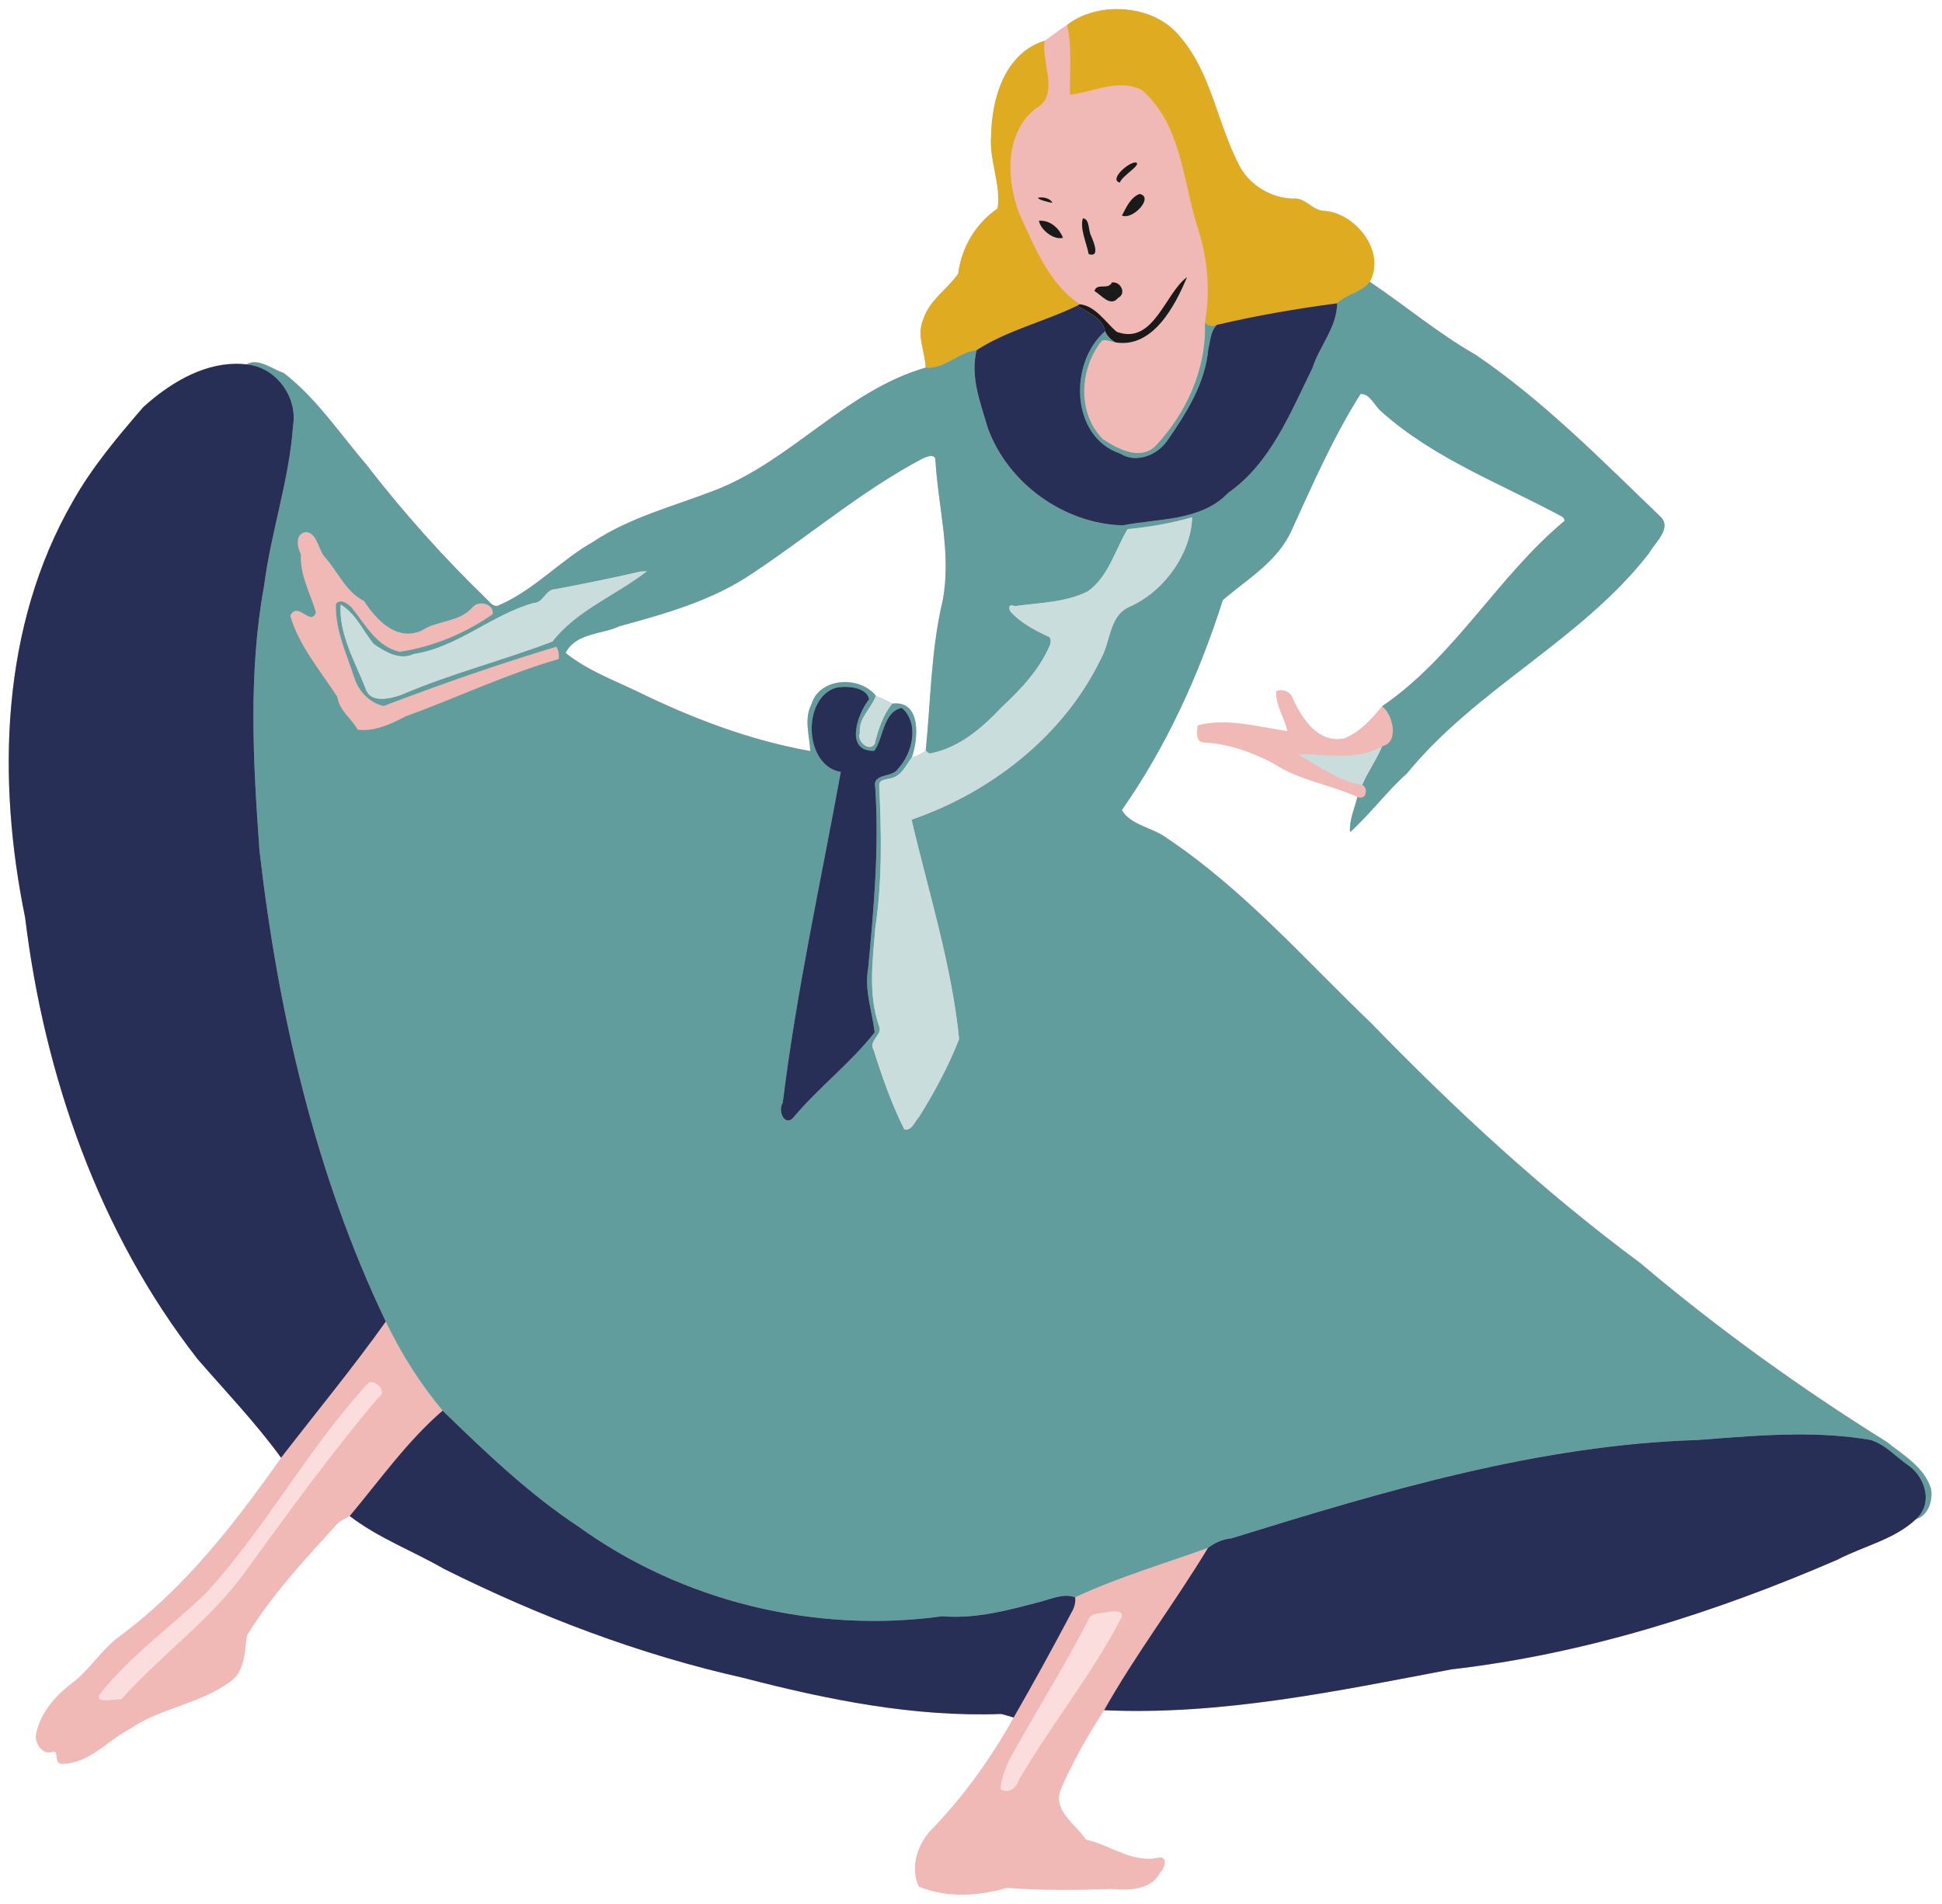
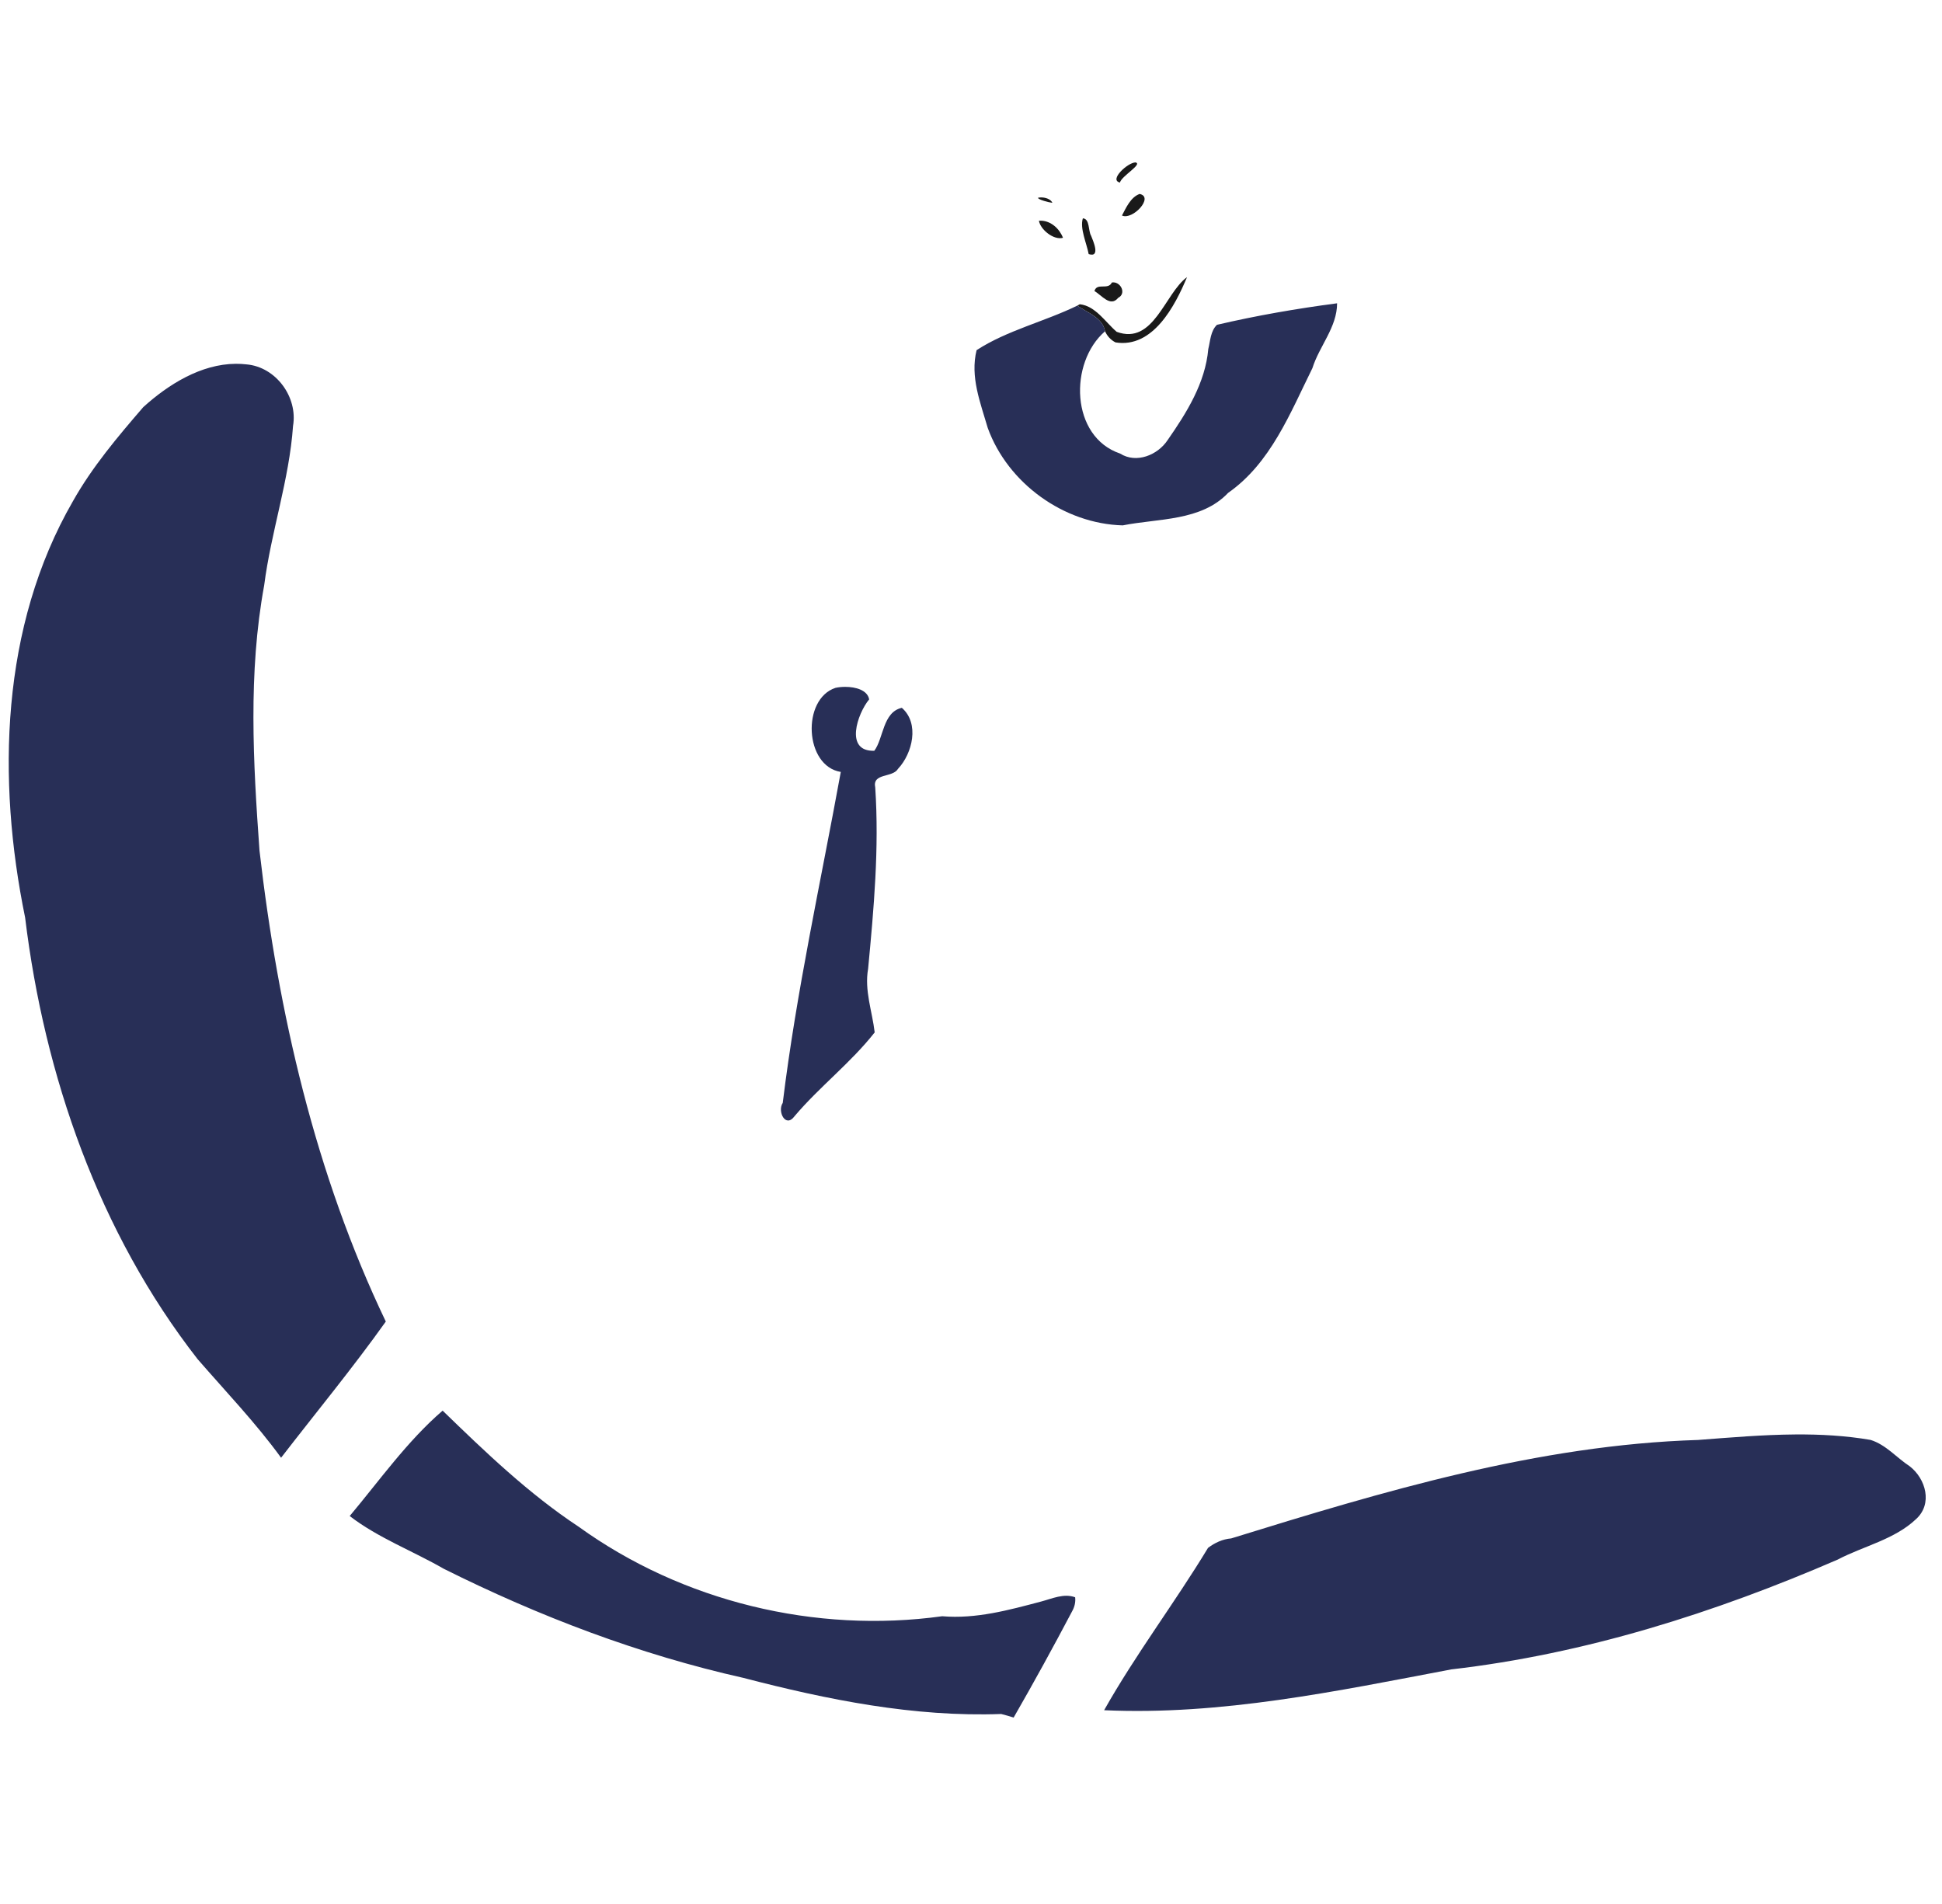
<svg xmlns="http://www.w3.org/2000/svg" width="1487pt" height="1458pt" version="1.1" viewBox="0 0 1487 1458">
-   <path d="m855 6.956c-3.486 0.023-6.958 0.297-10.364 0.819-3.406 0.522-6.746 1.293-9.969 2.305-1.611 0.506-3.193 1.071-4.739 1.698-1.546 0.627-3.056 1.314-4.523 2.061-1.468 0.747-2.892 1.554-4.269 2.419-1.376 0.865-2.704 1.789-3.977 2.772-2.99 1.815-5.821 3.889-8.639 5.989-2.819 2.1-5.625 4.226-8.57 6.141-1.911 0.597-3.742 1.291-5.495 2.075-1.753 0.784-3.429 1.659-5.03 2.616-1.601 0.957-3.126 1.996-4.58 3.111-1.453 1.114-2.834 2.304-4.145 3.561s-2.553 2.581-3.728 3.966c-1.175 1.384-2.283 2.83-3.327 4.327-1.044 1.497-2.023 3.046-2.941 4.641-0.918 1.595-1.774 3.234-2.572 4.911-1.595 3.354-2.954 6.859-4.1 10.453-1.145 3.594-2.077 7.278-2.816 10.992-0.739 3.715-1.287 7.459-1.663 11.173-0.376 3.715-0.579 7.4-0.634 10.995-0.208 2.342-0.241 4.684-0.145 7.025 0.095 2.341 0.32 4.68 0.627 7.017 0.613 4.674 1.556 9.337 2.459 13.984 0.452 2.324 0.893 4.642 1.28 6.956 0.386 2.314 0.718 4.623 0.947 6.925 0.229 2.302 0.355 4.598 0.334 6.888-0.021 2.289-0.189 4.572-0.552 6.845-2.089 1.435-4.088 2.977-5.992 4.616s-3.712 3.375-5.42 5.198c-1.708 1.823-3.317 3.734-4.819 5.722-1.502 1.988-2.899 4.053-4.184 6.186-1.285 2.133-2.459 4.334-3.516 6.592s-1.997 4.575-2.816 6.939c-0.818 2.365-1.515 4.777-2.084 7.228-0.569 2.451-1.01 4.94-1.319 7.458-1.032 1.485-2.151 2.915-3.328 4.308-1.177 1.393-2.41 2.749-3.673 4.088-2.527 2.677-5.17 5.284-7.698 7.973-1.264 1.345-2.501 2.711-3.68 4.116s-2.3 2.849-3.336 4.352c-1.036 1.503-1.985 3.065-2.82 4.705-0.835 1.639-1.557 3.357-2.134 5.17-0.698 1.545-1.2 3.091-1.544 4.638-0.344 1.546-0.529 3.093-0.594 4.641-0.064 1.548-6e-3 3.095 0.134 4.644 0.141 1.549 0.364 3.098 0.636 4.648 0.543 3.101 1.274 6.205 1.894 9.311 0.31 1.553 0.593 3.108 0.811 4.662 0.218 1.555 0.371 3.109 0.422 4.666-3.819 1.101-7.563 2.342-11.239 3.708s-7.284 2.856-10.834 4.455c-3.55 1.599-7.042 3.306-10.484 5.105-3.442 1.798-6.835 3.688-10.188 5.653-3.353 1.966-6.663 4.006-9.944 6.106-3.28 2.1-6.53 4.258-9.756 6.459-6.453 4.403-12.814 8.977-19.158 13.589-6.343 4.612-12.668 9.265-19.045 13.825-6.377 4.56-12.808 9.027-19.363 13.273-3.277 2.123-6.585 4.191-9.933 6.186-3.348 1.995-6.738 3.918-10.175 5.753s-6.923 3.582-10.467 5.223c-3.544 1.642-7.145 3.178-10.814 4.594-7.87 3.062-15.866 5.881-23.878 8.684-8.012 2.803-16.039 5.59-23.97 8.588-3.966 1.499-7.908 3.05-11.813 4.683-3.904 1.632-7.771 3.346-11.586 5.169-3.815 1.823-7.58 3.755-11.278 5.825-3.698 2.07-7.331 4.278-10.884 6.652-3.118 1.762-6.153 3.653-9.13 5.636s-5.894 4.057-8.777 6.186c-5.765 4.257-11.39 8.733-17.061 13.13-2.836 2.198-5.683 4.378-8.566 6.5s-5.8 4.188-8.777 6.159-6.011 3.85-9.128 5.597-6.317 3.364-9.622 4.812c-0.942 0.59-1.839 0.861-2.688 0.894-0.849 0.033-1.649-0.173-2.398-0.534-0.749-0.362-1.447-0.88-2.092-1.473-0.645-0.594-1.237-1.262-1.772-1.925-8.422-8.11-16.692-16.378-24.808-24.797-8.115-8.419-16.077-16.988-23.878-25.7-7.801-8.712-15.443-17.566-22.923-26.556-7.48-8.99-14.799-18.115-21.952-27.367-5.098-5.95-10.025-12.088-14.941-18.25-4.915-6.162-9.819-12.35-14.866-18.397-2.523-3.023-5.083-6.012-7.699-8.945-2.615-2.933-5.285-5.811-8.031-8.613-2.746-2.802-5.567-5.527-8.483-8.156s-5.927-5.163-9.052-7.58c-2.15-0.705-4.467-1.808-6.869-2.981-2.402-1.173-4.887-2.417-7.377-3.405-1.245-0.494-2.491-0.925-3.727-1.25-1.236-0.325-2.462-0.546-3.669-0.62-1.206-0.075-2.393-3e-3 -3.55 0.255-1.157 0.257-2.283 0.701-3.369 1.372-2.778-0.322-5.543-0.464-8.291-0.444-3.32 0.025-6.615 0.288-9.877 0.766-3.262 0.477-6.491 1.168-9.678 2.045-3.187 0.877-6.334 1.94-9.431 3.166-3.097 1.225-6.146 2.612-9.137 4.133-2.992 1.521-5.925 3.177-8.795 4.942-2.87 1.765-5.677 3.639-8.409 5.595s-5.392 3.996-7.972 6.092c-2.579 2.096-5.078 4.25-7.489 6.434-4.895 5.673-9.79 11.376-14.609 17.148-4.819 5.773-9.564 11.615-14.156 17.569-4.593 5.954-9.033 12.019-13.247 18.234-2.107 3.108-4.158 6.252-6.142 9.441-1.984 3.188-3.903 6.42-5.745 9.698-3.458 5.999-6.711 12.08-9.766 18.234-3.055 6.155-5.912 12.384-8.578 18.68-2.666 6.295-5.141 12.657-7.431 19.077s-4.396 12.899-6.325 19.428c-1.929 6.529-3.679 13.109-5.259 19.731-1.58 6.622-2.99 13.287-4.236 19.988-1.246 6.7-2.327 13.435-3.252 20.197-0.924 6.762-1.692 13.551-2.309 20.359-0.617 6.808-1.083 13.636-1.406 20.475-0.323 6.839-0.501 13.689-0.544 20.542-0.042 6.854 0.052 13.711 0.277 20.564 0.224 6.853 0.579 13.701 1.056 20.538 0.478 6.836 1.078 13.66 1.795 20.464 0.717 6.804 1.552 13.588 2.495 20.344 0.943 6.756 1.996 13.484 3.151 20.177 1.156 6.692 2.415 13.349 3.77 19.963 0.919 7.564 1.944 15.125 3.077 22.677 1.132 7.552 2.372 15.093 3.72 22.622 1.349 7.529 2.807 15.043 4.375 22.537 1.568 7.495 3.248 14.969 5.039 22.419 1.791 7.45 3.695 14.875 5.713 22.269 2.017 7.394 4.148 14.756 6.395 22.083 2.247 7.327 4.609 14.618 7.089 21.867 2.48 7.249 5.078 14.457 7.794 21.617 2.716 7.16 5.551 14.274 8.506 21.334 2.956 7.061 6.033 14.069 9.231 21.019 3.199 6.95 6.518 13.842 9.963 20.67 3.445 6.828 7.014 13.593 10.708 20.289 3.694 6.696 7.514 13.323 11.461 19.875 3.947 6.552 8.021 13.03 12.223 19.428 4.203 6.398 8.535 12.716 12.997 18.948 4.462 6.233 9.055 12.38 13.78 18.436 10.795 12.43 21.987 24.702 32.875 37.167 5.444 6.232 10.812 12.512 16.016 18.884 5.203 6.372 10.242 12.838 15.03 19.438-4.426 6.28-8.898 12.55-13.431 18.784-4.534 6.234-9.13 12.434-13.805 18.576-4.675 6.142-9.428 12.226-14.277 18.228-4.849 6.003-9.793 11.923-14.85 17.739-5.057 5.816-10.225 11.527-15.523 17.109-5.298 5.582-10.727 11.036-16.3 16.338-5.573 5.301-11.292 10.451-17.173 15.425-5.882 4.974-11.926 9.772-18.15 14.37-1.785 1.298-3.486 2.68-5.125 4.127-1.639 1.446-3.213 2.957-4.747 4.509-3.067 3.106-5.967 6.381-8.863 9.659s-5.788 6.558-8.844 9.67c-1.528 1.556-3.096 3.071-4.727 4.522s-3.321 2.838-5.095 4.142c-3.197 2.478-6.319 5.174-9.242 8.081-1.462 1.454-2.874 2.96-4.222 4.519s-2.631 3.169-3.834 4.831c-1.203 1.662-2.327 3.377-3.356 5.141-1.029 1.764-1.962 3.578-2.786 5.442-0.824 1.864-1.538 3.779-2.127 5.742-0.588 1.963-1.051 3.974-1.373 6.034-0.032 0.774 0.022 1.579 0.156 2.391s0.347 1.63 0.631 2.433c0.285 0.802 0.641 1.589 1.061 2.334 0.42 0.746 0.904 1.451 1.444 2.092 0.54 0.641 1.137 1.218 1.781 1.708 0.644 0.489 1.337 0.891 2.07 1.181 0.733 0.29 1.507 0.468 2.314 0.511 0.807 0.043 1.647-0.049 2.513-0.3 0.828-0.302 1.469-0.399 1.972-0.334 0.503 0.064 0.866 0.288 1.134 0.628 0.268 0.34 0.442 0.794 0.566 1.319 0.124 0.524 0.198 1.119 0.267 1.738 0.139 1.236 0.26 2.568 0.725 3.633 0.232 0.532 0.551 0.997 1 1.35 0.449 0.353 1.03 0.594 1.786 0.677 1.3 0.031 2.574-0.01 3.825-0.116 1.251-0.106 2.481-0.279 3.688-0.509 2.414-0.462 4.744-1.159 7.009-2.038 2.265-0.878 4.464-1.938 6.617-3.125 2.153-1.187 4.258-2.502 6.336-3.89 4.155-2.778 8.197-5.852 12.272-8.792 2.038-1.47 4.083-2.907 6.156-4.256s4.172-2.611 6.317-3.733c3.01-2.085 6.133-3.951 9.338-5.656s6.49-3.249 9.83-4.689c3.34-1.44 6.732-2.777 10.147-4.067 3.415-1.29 6.853-2.533 10.284-3.788 3.431-1.254 6.855-2.519 10.242-3.853 3.387-1.334 6.738-2.736 10.022-4.264 3.284-1.528 6.501-3.181 9.622-5.017 3.121-1.836 6.147-3.856 9.045-6.116 1.314-1.049 2.447-2.187 3.428-3.398 0.981-1.212 1.811-2.498 2.517-3.842 0.706-1.344 1.29-2.746 1.778-4.191 0.489-1.444 0.883-2.931 1.211-4.445 0.656-3.028 1.048-6.164 1.406-9.283 0.358-3.119 0.681-6.221 1.198-9.181 2.408-3.938 4.91-7.806 7.495-11.614 2.585-3.808 5.251-7.556 7.987-11.252 2.736-3.696 5.543-7.339 8.405-10.941 2.862-3.602 5.779-7.161 8.741-10.686 5.923-7.05 12.021-13.965 18.187-20.814 6.167-6.849 12.402-13.633 18.605-20.423 0.66-0.637 1.376-1.197 2.127-1.708 0.751-0.51 1.537-0.972 2.336-1.414 1.598-0.884 3.248-1.688 4.778-2.648 2.739 2.106 5.547 4.103 8.411 6.011 2.864 1.908 5.784 3.728 8.745 5.481 5.923 3.506 12.016 6.743 18.167 9.883 6.151 3.14 12.361 6.183 18.522 9.298 6.161 3.116 12.273 6.305 18.225 9.738 9.114 4.551 18.289 8.99 27.522 13.309 9.233 4.319 18.525 8.517 27.873 12.588 9.349 4.07 18.755 8.013 28.216 11.819 9.461 3.805 18.978 7.474 28.547 10.998 9.569 3.524 19.192 6.903 28.866 10.13 9.674 3.226 19.4 6.299 29.175 9.211 9.775 2.912 19.599 5.663 29.472 8.245 9.873 2.582 19.793 4.995 29.759 7.23 8.043 2.091 16.114 4.129 24.212 6.091 8.098 1.961 16.223 3.847 24.372 5.63 8.149 1.783 16.322 3.464 24.517 5.02s16.411 2.987 24.647 4.267 16.492 2.41 24.764 3.367c8.272 0.957 16.561 1.739 24.864 2.323 8.303 0.584 16.62 0.971 24.95 1.134 8.33 0.163 16.672 0.103 25.023-0.203 3.18 0.81 6.36 1.72 9.53 2.73-4.21 7.577-8.637 15.045-13.286 22.375-2.324 3.665-4.705 7.295-7.139 10.889-2.435 3.594-4.925 7.15-7.47 10.666-2.546 3.516-5.146 6.992-7.803 10.424-2.657 3.431-5.37 6.818-8.139 10.158-2.769 3.34-5.595 6.634-8.477 9.877-2.882 3.243-5.821 6.435-8.816 9.573-1.486 1.41-2.894 2.936-4.205 4.556s-2.525 3.337-3.625 5.127-2.087 3.654-2.942 5.572c-0.855 1.918-1.577 3.89-2.151 5.894-0.574 2.004-1 4.04-1.258 6.089-0.258 2.049-0.349 4.109-0.256 6.161 0.093 2.052 0.37 4.096 0.848 6.109 0.479 2.014 1.159 3.997 2.059 5.931 2.684 1.122 5.411 2.079 8.17 2.881 2.759 0.802 5.551 1.449 8.367 1.953 2.816 0.504 5.656 0.867 8.509 1.097 2.854 0.23 5.722 0.329 8.594 0.308 2.872-0.021 5.749-0.161 8.62-0.409 2.871-0.249 5.739-0.606 8.591-1.059s5.689-1.004 8.502-1.639c2.813-0.635 5.601-1.356 8.356-2.15 6.615 0.54 13.241 0.922 19.873 1.177 6.632 0.255 13.27 0.383 19.911 0.416 6.641 0.032 13.283-0.032 19.923-0.159 6.641-0.128 13.28-0.319 19.912-0.544 3.328 0.302 6.917 0.512 10.536 0.441 1.81-0.035 3.626-0.141 5.422-0.341s3.569-0.492 5.294-0.901c1.724-0.41 3.399-0.936 4.994-1.603s3.112-1.474 4.52-2.445c1.408-0.971 2.708-2.106 3.872-3.428s2.19-2.832 3.052-4.552c0.817-0.667 1.584-1.732 2.175-2.948 0.591-1.217 1.007-2.586 1.125-3.859 0.059-0.637 0.043-1.25-0.062-1.809-0.106-0.559-0.303-1.063-0.605-1.483-0.302-0.419-0.709-0.753-1.238-0.972-0.529-0.219-1.178-0.322-1.964-0.278-1.275 0.314-2.537 0.552-3.788 0.72-1.25 0.169-2.488 0.268-3.716 0.306-2.456 0.076-4.87-0.094-7.252-0.453-2.382-0.359-4.731-0.907-7.059-1.584-2.328-0.677-4.634-1.485-6.93-2.364-4.591-1.759-9.137-3.806-13.719-5.673-2.291-0.934-4.59-1.823-6.909-2.609s-4.659-1.47-7.028-1.992c-0.975-1.482-2.104-2.935-3.32-4.373s-2.521-2.862-3.848-4.289c-2.655-2.854-5.402-5.718-7.717-8.72-1.157-1.501-2.206-3.036-3.083-4.623-0.877-1.587-1.58-3.226-2.045-4.931-0.233-0.853-0.406-1.722-0.511-2.611-0.105-0.889-0.142-1.797-0.103-2.725 0.039-0.928 0.153-1.876 0.352-2.848 0.199-0.972 0.481-1.968 0.856-2.988 2.3-5.32 4.742-10.577 7.311-15.772 2.568-5.195 5.263-10.329 8.064-15.405 2.801-5.076 5.709-10.092 8.708-15.053 2.998-4.962 6.087-9.868 9.247-14.72 5.586 0.254 11.17 0.419 16.752 0.502 5.581 0.082 11.16 0.08 16.736 0 5.576-0.077 11.148-0.23 16.719-0.455 5.571-0.225 11.138-0.52 16.703-0.88 11.13-0.72 22.249-1.698 33.355-2.886s22.198-2.587 33.278-4.147 22.146-3.282 33.198-5.117c11.053-1.835 22.092-3.784 33.116-5.797 22.047-4.027 44.033-8.313 65.953-12.474 6.397-0.736 12.782-1.55 19.155-2.438 6.372-0.888 12.731-1.849 19.078-2.883 6.347-1.034 12.68-2.14 19-3.316 6.32-1.175 12.627-2.42 18.92-3.731 6.293-1.311 12.573-2.69 18.838-4.133 6.265-1.442 12.515-2.949 18.75-4.517 12.471-3.137 24.883-6.521 37.231-10.133 12.348-3.611 24.633-7.45 36.852-11.495 12.219-4.045 24.372-8.296 36.453-12.734 12.082-4.438 24.093-9.061 36.03-13.852 11.937-4.79 23.799-9.748 35.584-14.85 2.464-1.292 4.991-2.502 7.561-3.659 2.57-1.157 5.182-2.263 7.812-3.347 5.262-2.169 10.602-4.253 15.839-6.503 2.619-1.125 5.212-2.291 7.758-3.53 2.545-1.238 5.042-2.55 7.469-3.964 2.427-1.414 4.784-2.932 7.048-4.584 2.264-1.652 4.436-3.44 6.492-5.392 1.188-0.331 2.283-0.809 3.286-1.409 1.003-0.6 1.915-1.322 2.737-2.141 0.822-0.819 1.553-1.733 2.197-2.72 0.644-0.987 1.199-2.047 1.667-3.153 0.468-1.106 0.85-2.258 1.145-3.433 0.295-1.174 0.505-2.371 0.631-3.564 0.126-1.193 0.168-2.382 0.127-3.544-0.041-1.161-0.165-2.295-0.37-3.375-0.654-2.07-1.472-4.021-2.428-5.869-0.956-1.848-2.048-3.593-3.253-5.255s-2.522-3.239-3.924-4.748c-1.401-1.509-2.888-2.951-4.433-4.344-3.09-2.785-6.415-5.371-9.762-7.898s-6.718-4.997-9.9-7.547c-8.261-5.146-16.48-10.362-24.653-15.647-8.174-5.285-16.302-10.64-24.383-16.066-8.081-5.425-16.116-10.92-24.1-16.486-7.985-5.566-15.92-11.203-23.803-16.911-7.883-5.708-15.716-11.488-23.494-17.339-7.778-5.851-15.501-11.774-23.169-17.769-7.668-5.995-15.281-12.063-22.834-18.203-7.554-6.14-15.049-12.353-22.484-18.639-9.244-6.843-18.389-13.808-27.442-20.889-9.053-7.081-18.015-14.277-26.888-21.578-8.873-7.301-17.658-14.708-26.361-22.211-8.703-7.503-17.323-15.103-25.866-22.791-8.543-7.687-17.008-15.461-25.402-23.314-8.393-7.853-16.714-15.785-24.967-23.786-8.254-8.001-16.44-16.07-24.564-24.2-8.124-8.13-16.186-16.32-24.191-24.561-6.366-6.096-12.67-12.272-18.944-18.489-6.273-6.218-12.515-12.477-18.758-18.739-12.486-12.525-24.973-25.065-37.714-37.312-6.37-6.124-12.805-12.174-19.333-18.114-6.528-5.94-13.15-11.77-19.898-17.45-6.748-5.68-13.623-11.211-20.655-16.555-3.516-2.672-7.072-5.297-10.67-7.87-3.598-2.574-7.239-5.095-10.928-7.561-1.305-1-2.719-1.903-4.208-2.742-1.489-0.839-3.052-1.614-4.655-2.353-3.205-1.479-6.567-2.821-9.803-4.275-1.618-0.727-3.205-1.48-4.725-2.294-1.52-0.813-2.974-1.686-4.327-2.648-1.352-0.962-2.603-2.013-3.717-3.186-1.114-1.173-2.09-2.466-2.895-3.911 4.284-6.115 8.421-12.325 12.419-18.62 3.997-6.296 7.855-12.677 11.575-19.137 3.72-6.46 7.305-13 10.758-19.609 3.453-6.609 6.775-13.288 9.97-20.03 3.195-6.742 6.264-13.545 9.211-20.403 2.947-6.858 5.773-13.77 8.481-20.728 2.708-6.958 5.3-13.963 7.78-21.006 2.479-7.043 4.846-14.125 7.106-21.236 4.725-4.06 9.722-7.946 14.725-11.862 5.003-3.916 10.011-7.863 14.758-12.045 2.373-2.091 4.681-4.242 6.891-6.477s4.32-4.553 6.298-6.983 3.824-4.968 5.505-7.644c1.681-2.675 3.196-5.487 4.513-8.459 4.053-8.848 8.075-17.734 12.155-26.602 4.079-8.867 8.215-17.714 12.494-26.484 4.279-8.771 8.7-17.465 13.352-26.023 2.326-4.279 4.709-8.524 7.161-12.728 2.451-4.204 4.972-8.368 7.57-12.483 0.911-0.083 1.769 9e-3 2.581 0.241 0.813 0.231 1.58 0.601 2.314 1.078 0.734 0.477 1.435 1.06 2.111 1.714s1.327 1.381 1.966 2.145c1.276 1.528 2.496 3.205 3.742 4.761 0.623 0.778 1.253 1.526 1.898 2.209 0.646 0.683 1.308 1.302 1.997 1.822 2.507 2.232 5.057 4.4 7.647 6.508s5.22 4.158 7.886 6.153c5.332 3.99 10.807 7.765 16.395 11.369 5.588 3.604 11.289 7.037 17.072 10.344 5.782 3.307 11.646 6.487 17.561 9.586 11.831 6.197 23.866 12.068 35.858 17.966 5.996 2.949 11.981 5.905 17.925 8.912 5.944 3.008 11.846 6.067 17.676 9.222 0.45 0.39 0.887 0.86 1.188 1.394 0.3 0.534 0.463 1.132 0.362 1.777-3.179 2.636-6.292 5.349-9.345 8.131-3.054 2.782-6.048 5.633-8.995 8.539-5.894 5.813-11.592 11.851-17.174 18.03-5.581 6.178-11.044 12.496-16.466 18.864-5.421 6.368-10.8 12.787-16.214 19.169-5.414 6.382-10.864 12.727-16.424 18.947-5.56 6.22-11.23 12.315-17.088 18.197-2.929 2.941-5.905 5.83-8.938 8.653-3.032 2.824-6.12 5.583-9.275 8.267-3.154 2.684-6.375 5.293-9.67 7.816-3.296 2.523-6.667 4.959-10.123 7.298-1.982 2.428-4.039 4.882-6.194 7.272-2.155 2.39-4.408 4.715-6.786 6.884s-4.878 4.183-7.528 5.948c-1.325 0.883-2.688 1.704-4.091 2.452-1.403 0.748-2.845 1.423-4.331 2.013-1.257 0.238-2.481 0.389-3.674 0.459-1.193 0.07-2.355 0.06-3.486-0.025s-2.229-0.245-3.3-0.473c-1.07-0.229-2.111-0.526-3.123-0.886-2.024-0.719-3.935-1.689-5.737-2.859-1.802-1.17-3.498-2.542-5.094-4.066s-3.092-3.199-4.497-4.978c-1.405-1.779-2.717-3.662-3.945-5.598s-2.374-3.928-3.442-5.925c-1.068-1.997-2.059-3.999-2.981-5.958-0.244-0.983-0.687-1.893-1.278-2.705-0.591-0.812-1.329-1.526-2.159-2.117-0.831-0.591-1.754-1.059-2.717-1.38-0.963-0.32-1.964-0.493-2.952-0.492-0.658 3.1e-4 -1.31 0.077-1.939 0.239-0.629 0.162-1.236 0.408-1.805 0.745-0.05 1.361 0.014 2.698 0.167 4.014s0.395 2.613 0.705 3.894c0.619 2.562 1.504 5.063 2.469 7.542 0.964 2.479 2.008 4.938 2.944 7.411 0.935 2.474 1.763 4.963 2.295 7.508-5.652-0.788-11.347-1.828-17.066-2.852-5.718-1.024-11.46-2.031-17.208-2.752-2.874-0.36-5.749-0.65-8.623-0.833-2.875-0.183-5.749-0.261-8.62-0.2-2.871 0.061-5.739 0.261-8.602 0.634-2.863 0.373-5.72 0.919-8.57 1.672-0.165 1.387-0.362 2.904-0.45 4.398-0.087 1.494-0.065 2.966 0.213 4.264 0.139 0.649 0.341 1.254 0.625 1.797 0.284 0.543 0.649 1.023 1.114 1.422 0.465 0.398 1.029 0.715 1.711 0.931 0.682 0.216 1.482 0.332 2.417 0.328 2.336 0.141 4.654 0.364 6.953 0.663 2.299 0.298 4.58 0.672 6.842 1.116 2.263 0.444 4.506 0.959 6.733 1.538s4.437 1.221 6.628 1.922c4.383 1.403 8.696 3.04 12.942 4.866 4.246 1.826 8.426 3.839 12.541 5.997 2.409 1.616 4.889 3.078 7.427 4.417s5.133 2.557 7.77 3.684c2.637 1.127 5.317 2.163 8.025 3.142 2.707 0.979 5.442 1.899 8.191 2.794 5.496 1.789 11.044 3.473 16.526 5.309 2.741 0.918 5.466 1.875 8.159 2.902 2.693 1.026 5.356 2.123 7.972 3.322-1.05 4.385-2.663 8.851-3.908 13.356-0.622 2.252-1.153 4.514-1.475 6.78-0.161 1.133-0.27 2.268-0.312 3.402-0.043 1.134-0.019 2.268 0.086 3.402 3.853-3.462 7.522-7.129 11.103-10.898 3.581-3.769 7.072-7.64 10.57-11.514 3.498-3.874 7.002-7.75 10.606-11.527 3.604-3.777 7.309-7.454 11.209-10.931 3.331-4.085 6.767-8.057 10.295-11.931 3.528-3.874 7.147-7.652 10.845-11.344 3.698-3.692 7.476-7.3 11.317-10.839 3.842-3.539 7.748-7.009 11.706-10.423 7.916-6.83 16.036-13.44 24.253-19.945 8.217-6.505 16.532-12.906 24.834-19.317 8.302-6.411 16.592-12.832 24.762-19.38 4.085-3.274 8.14-6.58 12.152-9.931 4.011-3.351 7.979-6.747 11.889-10.205 3.911-3.457 7.764-6.975 11.547-10.567 3.783-3.592 7.496-7.26 11.124-11.016 3.628-3.756 7.17-7.601 10.616-11.55 3.446-3.949 6.793-8 10.03-12.17 1.15-2.07 2.875-4.328 4.658-6.689s3.622-4.827 5.003-7.316c0.69-1.244 1.267-2.493 1.663-3.737 0.396-1.245 0.612-2.486 0.584-3.711-0.014-0.613-0.09-1.221-0.234-1.825-0.144-0.604-0.358-1.203-0.648-1.795-0.291-0.592-0.658-1.178-1.111-1.756-0.453-0.578-0.992-1.149-1.623-1.711-11.238-10.798-22.419-21.7-33.678-32.53s-22.596-21.587-34.145-32.097c-5.775-5.255-11.602-10.448-17.5-15.556-5.898-5.108-11.866-10.132-17.92-15.05-6.054-4.918-12.194-9.73-18.438-14.414-6.244-4.684-12.592-9.239-19.059-13.644-3.589-2.045-7.123-4.168-10.616-6.352-3.492-2.184-6.942-4.429-10.359-6.722-6.835-4.585-13.54-9.357-20.203-14.192-6.663-4.835-13.284-9.735-19.947-14.577-6.663-4.841-13.37-9.624-20.205-14.227 0.777-1.419 1.417-2.866 1.927-4.33s0.891-2.946 1.15-4.438 0.398-2.995 0.423-4.498c0.026-1.503-0.061-3.007-0.253-4.505-0.192-1.498-0.487-2.99-0.88-4.466s-0.88-2.935-1.456-4.372c-0.576-1.437-1.24-2.85-1.983-4.231-0.743-1.381-1.566-2.73-2.459-4.039-0.893-1.309-1.858-2.577-2.884-3.797s-2.116-2.391-3.259-3.505-2.342-2.171-3.586-3.163c-1.244-0.991-2.532-1.917-3.859-2.769-1.327-0.852-2.692-1.632-4.086-2.328-1.394-0.696-2.816-1.309-4.259-1.833-1.444-0.524-2.908-0.956-4.384-1.291-1.477-0.334-2.966-0.57-4.459-0.698-1.2 0.026-2.331-0.12-3.411-0.392s-2.11-0.672-3.105-1.153c-1.99-0.963-3.845-2.253-5.705-3.514-0.93-0.631-1.861-1.254-2.811-1.825-0.95-0.571-1.92-1.089-2.925-1.511-1.005-0.421-2.046-0.746-3.141-0.928-1.095-0.182-2.244-0.223-3.464-0.077-2.039-0.055-4.069-0.247-6.078-0.569-2.009-0.322-3.995-0.773-5.945-1.347-1.951-0.574-3.865-1.27-5.73-2.081-1.865-0.811-3.68-1.736-5.431-2.769s-3.439-2.173-5.048-3.413c-1.61-1.24-3.142-2.581-4.583-4.013s-2.791-2.955-4.034-4.564-2.381-3.304-3.4-5.075c-2.214-4.086-4.213-8.281-6.066-12.55s-3.56-8.611-5.189-12.992c-3.258-8.762-6.205-17.678-9.386-26.472-1.591-4.397-3.239-8.764-5.016-13.064-1.776-4.3-3.681-8.534-5.78-12.667-1.05-2.067-2.147-4.108-3.303-6.12s-2.369-3.995-3.648-5.944c-1.279-1.949-2.623-3.863-4.042-5.739s-2.914-3.715-4.491-5.511c-1.449-1.726-3.002-3.339-4.647-4.839-1.645-1.5-3.381-2.889-5.194-4.166s-3.702-2.441-5.655-3.497-3.969-2.001-6.034-2.837c-2.066-0.837-4.181-1.566-6.331-2.186-2.18-0.387-4.37-0.899-6.58-1.305s-4.44-0.707-6.68-0.902c-2.23-0.195-4.48-0.283-6.72-0.269zm-141.74 342.18c0.433 0.018 0.838 0.089 1.203 0.228 0.365 0.139 0.691 0.347 0.961 0.636 0.27 0.289 0.487 0.66 0.636 1.127 0.149 0.467 0.23 1.029 0.231 1.702 0.265 4.456 0.656 8.912 1.125 13.367 0.469 4.455 1.015 8.909 1.589 13.364 1.148 8.91 2.41 17.821 3.394 26.734 0.492 4.457 0.913 8.914 1.217 13.373 0.304 4.459 0.488 8.921 0.506 13.383 0.018 4.462-0.131 8.926-0.497 13.392-0.366 4.466-0.948 8.935-1.795 13.406-1.126 4.71-2.113 9.44-2.986 14.184-0.873 4.745-1.633 9.504-2.302 14.277-0.669 4.772-1.248 9.556-1.762 14.348-0.515 4.792-0.964 9.593-1.373 14.398-0.819 9.611-1.478 19.24-2.175 28.858-0.697 9.618-1.432 19.226-2.402 28.794-1.605 1.21-3.333 2.223-5.133 3.094-1.8 0.87-3.672 1.597-5.567 2.237 0.636-1.759 1.232-3.766 1.742-5.928 0.511-2.162 0.937-4.479 1.234-6.853 0.298-2.374 0.468-4.807 0.466-7.203s-0.175-4.757-0.564-6.984c-0.194-1.114-0.443-2.195-0.75-3.231-0.307-1.036-0.675-2.027-1.106-2.961-0.431-0.934-0.926-1.812-1.492-2.62-0.566-0.809-1.202-1.55-1.914-2.209-0.712-0.659-1.499-1.237-2.367-1.723-0.868-0.486-1.817-0.881-2.853-1.17-1.036-0.289-2.158-0.474-3.372-0.542-1.214-0.068-2.52-0.02-3.923 0.156-2-1.185-4.062-2.255-6.162-3.242-2.1-0.988-4.237-1.893-6.388-2.748-0.765-0.973-1.604-1.879-2.505-2.719-0.901-0.84-1.863-1.614-2.878-2.32-1.015-0.706-2.084-1.346-3.192-1.917-1.109-0.571-2.257-1.074-3.438-1.509-1.181-0.435-2.392-0.802-3.623-1.1-1.231-0.298-2.482-0.527-3.742-0.686-1.261-0.159-2.531-0.247-3.8-0.266-1.269-0.019-2.537 0.032-3.792 0.155-1.256 0.122-2.499 0.316-3.72 0.581-1.221 0.265-2.42 0.602-3.586 1.011-1.166 0.409-2.297 0.89-3.386 1.444-1.089 0.554-2.133 1.181-3.123 1.881-0.99 0.7-1.927 1.474-2.799 2.322-0.871 0.848-1.676 1.772-2.406 2.769-0.73 0.997-1.385 2.068-1.953 3.216-0.568 1.147-1.051 2.37-1.436 3.669-0.729 1.404-1.299 2.831-1.736 4.277s-0.742 2.909-0.942 4.388c-0.2 1.478-0.295 2.971-0.312 4.472-0.018 1.501 0.043 3.01 0.153 4.525 0.221 3.029 0.644 6.077 1.052 9.105s0.799 6.034 0.956 8.984c-5.789-1.019-11.555-2.18-17.297-3.47-5.742-1.291-11.459-2.712-17.148-4.253-5.69-1.541-11.352-3.202-16.986-4.972-5.634-1.77-11.238-3.649-16.811-5.627-5.573-1.978-11.115-4.054-16.623-6.217-5.508-2.163-10.983-4.413-16.422-6.741-5.439-2.328-10.84-4.733-16.205-7.203-5.365-2.47-10.692-5.006-15.978-7.597-9.2-4.385-18.687-8.415-27.872-12.966-4.593-2.276-9.109-4.682-13.477-7.328-2.184-1.323-4.331-2.704-6.431-4.161-2.1-1.456-4.152-2.987-6.15-4.605 0.494-0.967 1.035-1.868 1.616-2.708 0.581-0.84 1.203-1.62 1.863-2.345 1.319-1.451 2.786-2.684 4.367-3.75 1.581-1.066 3.277-1.966 5.053-2.745s3.634-1.44 5.537-2.031c3.808-1.183 7.805-2.087 11.719-3.105 1.957-0.509 3.893-1.046 5.775-1.661 1.882-0.615 3.71-1.306 5.45-2.125 8.795-2.393 17.633-4.819 26.422-7.436 4.394-1.309 8.775-2.665 13.133-4.089 4.357-1.424 8.691-2.914 12.987-4.492 4.297-1.578 8.559-3.244 12.772-5.016 4.213-1.772 8.377-3.651 12.483-5.656 4.105-2.005 8.152-4.135 12.127-6.412 3.974-2.277 7.877-4.7 11.697-7.289 5.446-3.609 10.84-7.305 16.2-11.058 5.36-3.753 10.687-7.562 15.998-11.398 10.622-7.673 21.182-15.453 31.83-23.097 5.324-3.822 10.67-7.61 16.056-11.334 5.386-3.724 10.813-7.386 16.298-10.952 5.485-3.566 11.03-7.036 16.652-10.383 5.622-3.347 11.321-6.57 17.116-9.637 0.931-0.413 2.134-0.953 3.383-1.377 1.249-0.424 2.543-0.732 3.656-0.686z" fill="#f0b9b5" />
-   <path d="m855 6.956c-13.942 0.091-27.664 4.212-37.841 12.073 3.78 17.61 1.941 35.62 2.131 53.43 17.86-1.83 37.649-12.929 55.459-3.269 30.92 27.61 30.9 71.209 43.2 107.87 7.02 22.57 8.731 46.4 4.741 69.77 2.39 3 5.789 3.29 9.169 1.87 30.32-7.09 61.091-12.41 91.961-16.47 7.2-7.24 18.84-8.339 25.03-16.489 12.44-22.71-10.419-52.211-34.309-54.261-9.6 0.21-14.801-10.57-24.561-9.4-16.31-0.44-32.1-9.66-40.25-23.83-17.71-32.69-21.69-72.329-46.92-101.06-11.59-13.809-29.88-20.351-47.81-20.234zm-55.05 24.203c-30.58 9.55-40.59 44.06-41.03 72.82-1.66 18.74 7.85 37.451 4.95 55.641-16.71 11.48-27.68 29.799-30.15 49.939-8.26 11.88-22.05 20.201-26.67 34.711-5.58 12.36 1.349 24.759 1.759 37.209 14.73 1.18 24.83-11.76 38.97-13.37 23.34-15.18 51.9-21.79 77.12-34.1 0.48-0.26 1.429-0.79 1.909-1.05-23.65-15.69-34.529-43.78-46.019-68.65-10.23-25.79-11.971-62.099 12.239-81.239 18.96-10.25 3.98-35.511 6.92-51.911z" fill="#dfab20" />
  <path d="m869.47 124.36c-5.95 0.04-20.591 13.58-11.911 15.4 1.11-4.95 17.671-14.1 11.911-15.4zm3.13 24.14c-6.82 2.49-10.32 10.479-13.5 16.509 8.18 3.81 24.83-14.209 13.5-16.509zm-75.572 2.663c-0.792 0.014-1.549 0.1-2.228 0.258 0 1.43 8.23 3.57 11.03 3.88-1.268-2.884-5.367-4.197-8.802-4.138zm32.122 16.017c-2.42 7.69 2.879 18.99 4.459 27.37 9.41 3.03 3.25-10.461 1.85-14.041-2.26-3.7-0.909-13.04-6.309-13.33zm-32.081 1.794c-0.511-0.011-1.028 4e-3 -1.548 0.047 1.06 6.7 11.279 15.08 18.409 13.05-2.681-6.966-9.194-12.938-16.861-13.097zm111.84 43.217c-17.09 12.53-25.549 52.299-53.839 41.889-8.57-7.29-16.231-19.86-28.261-21.12-0.48 0.26-1.429 0.79-1.909 1.05 7.65 5.42 19.42 9.211 21.25 19.641 1.61 3.67 4.41 6.7 8 8.52 28.63 4.63 45.539-27.87 54.759-49.98zm-56.344 4.017c-0.394-8e-3 -0.797 0.022-1.206 0.092-2.9 6.13-11.46-0.16-13.33 6.55 5.48 3.14 12.2 12.599 18.15 5.209 6.291-3.197 2.298-11.729-3.614-11.852z" fill="#1a1a1a" />
-   <path d="m1048.8 215.74c-6.19 8.15-17.83 9.249-25.03 16.489-0.02 18.37-13.601 32.73-18.911 49.67-17 34.37-31.969 72.74-64.509 95.47-20.67 21.82-53.37 19.45-80.72 24.9-45.03-1.21-88.009-32.2-103.36-74.62-5.61-19.36-13.601-39.071-8.541-59.541-14.14 1.61-24.24 14.55-38.97 13.37-61.11 17.61-102.7 71.28-161.4 93.93-31.48 12.25-64.979 20.61-93.409 39.6-24.94 14.1-44.619 36.43-71.059 48.02-3.77 2.36-6.81-0.389-8.95-3.039-33.69-32.44-64.951-67.41-93.561-104.42-20.39-23.8-38.07-50.611-63.07-69.941-8.55-2.82-19.82-12-28.51-6.63 22.54 1.97 39.37 25.029 35.6 47.109-2.88 41.29-16.849 81.051-22.109 122.13-12.3 66.92-8.43 135.6-3.57 203.09 14.27 123.88 42.709 247.74 96.709 360.55 11.63 24.41 26.211 47.37 43.491 68.18 32.67 31.68 66.019 63.71 104.14 88.87 79.61 57.45 181.49 81.95 278.39 68.55 25.87 2.21 51.039-4.709 75.759-11.259 8.37-2.2 17.381-6.46 26.041-3.25 32.67-15.25 67.799-25.58 101.76-37.83 5.19-3.93 11.181-6.71 17.741-7.25 116.62-36.08 234.78-71.591 357.62-75.391 43.84-3.35 88.429-7.51 131.96-0.02 11.79 3.67 19.89 13.59 29.97 20.18 12.28 9.53 17.79 28.74 4.83 40.47 9.5-2.65 13.06-14.699 11.42-23.339-5.23-16.56-20.97-25.461-33.7-35.661-66.09-41.17-129.44-86.769-188.92-137.06-73.95-54.74-141.64-117.4-205.68-183.33-50.93-48.77-97.88-102.64-156.9-142.09-10.44-8-27.89-9.849-34.33-21.409 34.27-48.92 59.22-103.88 77.3-160.77 18.9-16.24 42.159-29.69 52.689-53.47 16.21-35.39 31.941-71.4 52.731-104.32 7.29-0.66 11.099 9.81 16.609 13.97 40.11 35.72 91.38 54.819 138.02 80.059 0.9 0.78 1.75 1.88 1.55 3.17-50.87 42.17-84.411 104.48-139.71 141.91 8.49 6.08 13.391 28.03 0.061 30.6-4.11 10.31-10.95 19.289-15.2 29.589 4.88 2.34 3.279 12.221-3.691 9.211-2.1 8.77-6.449 17.869-5.609 26.939 15.41-13.85 27.889-30.96 43.489-44.87 53.29-65.36 133.59-101.9 185.37-168.62 4.6-8.28 18.401-19.551 8.291-28.541-44.95-43.19-89.001-88.051-140.74-123.29-28.71-16.36-53.99-37.659-81.33-56.069zm-126.16 31.089c1.35 35.37-14.09 69.44-37.97 94.78-11.76 11.28-28.87 2.101-40.02-5.219-20.19-19.91-18.01-54.58-0.88-75.62 3.39-1.1 6.94 0.9 10.33 1.4-3.59-1.82-6.39-4.85-8-8.52-27.81 24.03-26.499 80.76 11.541 93.63 12.37 7.86 28.76 1.23 36.38-10.3 14.54-20.87 28.869-43.77 31.139-69.72 1.58-6.27 1.68-13.769 6.65-18.559-3.38 1.42-6.779 1.13-9.169-1.87zm-209.38 102.31c1.732 0.071 3.027 1.002 3.031 3.692 2.12 35.65 12.319 71.25 5.539 107.02-9.01 37.68-9.12 76.589-13 114.86 1.23 0.89 2.211 2.701 4.011 2.061 22-4.36 39.47-19.69 54.4-35.53 14.51-13.45 28.409-28.33 36.439-46.65 0.96-2.56 1.83-6.6-1.82-7.55-10.22-4.89-20.54-10.3-28.21-18.84-1.05-1.94-2.039-6.239 3.391-4.109 18.73-2.63 38.429-2.671 55.789-11.211 16.02-11.37 20.97-31.77 30.53-47.7 16.56-1.61 33.32-4.46 49.47-9.1-0.91 28.34-22.049 57.471-48.789 68.891-15.04 7.33-13.651 26.859-21.261 39.789-28.21 58.49-84.099 102.05-144.81 122.82 13.02 55.57 30.649 110.88 36.439 168-8.2 20.92-18.949 40.87-30.869 59.92-3.35 3.22-5.11 10.41-11.07 9.3-9.78-19.46-17-40.13-23.52-60.87-4.49-7.26 7.719-11.62 3.959-18.85-8.24-24.18-4.669-49.85-2.669-74.72 5.39-36.11 4.699-72.73 2.959-109.05-0.15-4.84 6.35-4.429 9.42-5.539 7.92-1.83 10.939-9.94 15.509-15.73 5.09-14.07 7.55-44.09-14.9-41.27-7.24 8.75-10.85 20.029-13.47 30.909-4.36 6.46-14.15-2.5-11.35-8.55-1.15-11.38 8.75-18.53 12.27-28.35-12.24-15.56-43.22-14.25-49.38 6.53-5.83 11.23-1.46 23.95-0.83 35.75-46.31-8.15-91.18-25.35-133.47-46.08-18.4-8.77-37.95-16.119-53.93-29.059 7.91-15.47 27.46-13.92 41.38-20.47 35.18-9.57 71.06-19.681 101.62-40.391 43.57-28.87 83.79-63.319 130.15-87.859 1.862-0.827 4.812-2.154 7.039-2.062zm-478.98 58.172c8.45 0.8 9.481 12.891 13.841 18.491 10.47 11.39 16.28 27.12 30.67 34.4 9.36 14.38 24.709 30.901 43.839 22.741 12.25-8.21 29.29-6.211 39.35-18.181 5.51-5.79 16.47-1.81 15.32 5.5-21.16 14.77-45.7 24.981-71.23 28.811-17.72-3.93-26.39-21.04-37-34.1-2.95-2.9-8.92-7.06-11.85-2.32-0.57 19.3 7.87 37.34 13.8 55.32 3.04 10.77 11.84 20.28 22.82 22.57 43.63-16.6 87.609-32.02 132.22-45.37 1.61 2.84 2.13 6.19 1.77 9.43-40.09 11.53-78.03 29.7-117.27 43.93-11.31 5.91-23.48 11.65-36.65 10.23-4.8-8.73-14.05-14.63-15.58-25.03-12.86-20.09-29.499-39.319-36.089-62.339 5.85-11.57 15.71 8.709 19.65-2.541-4.33-14.62-12.361-28.56-11.511-44.33-2.75-5.67-4.76-15.731 3.9-17.211zm260.98 30.09c-23.52 18.43-53.679 29.751-72.219 53.791-38.32 14.6-78.271 24.61-115.96 40.9-8.77 2.99-23.84 6.679-27.2-5.141-8.13-20.49-20.489-41.54-19.039-64.03 11.6 6.91 17.02 19.95 25.18 30.07 8.73 6.06 19.85 12.919 30.73 7.809 33.75-5.13 59.491-30.03 91.891-39.12 7.85-0.25 8.909-10.529 16.639-10.539 21.8-4.16 43.58-8.481 65.17-13.531 1.2-0.05 3.609-0.159 4.809-0.209zm151.94 88.519c8.078-4e-3 17.07 2.494 18.338 9.581-9 10.88-19.061 40.1 3.939 39.35 7.13-9.48 6.4-29.581 21.08-32.891 13.72 11.91 8.171 34.891-2.909 46.711-4.22 7.09-19.86 2.93-17.45 14.35 3.08 46.43-1.059 92.499-5.459 138.76-2.94 16.6 3.139 32.51 5.039 48.7-18.28 23.28-42.16 41.511-61.28 64.061-6.9 9.62-13.46-3.571-9.12-10.081 10.35-84.78 29.111-169.22 44.441-253.41-27.83-4.46-30.05-55.82-4.07-64.37 2.17-0.48 4.761-0.76 7.453-0.761z" fill="#629d9d" />
  <path d="m1023.8 232.23c-30.87 4.06-61.641 9.38-91.961 16.47-4.97 4.79-5.07 12.289-6.65 18.559-2.27 25.95-16.599 48.85-31.139 69.72-7.62 11.53-24.01 18.16-36.38 10.3-38.02-12.87-39.33-69.6-11.52-93.63-1.83-10.43-13.6-14.221-21.25-19.641-25.22 12.31-53.78 18.92-77.12 34.1-5.06 20.47 2.931 40.181 8.541 59.541 15.35 42.42 58.329 73.41 103.36 74.62 27.35-5.45 60.05-3.08 80.72-24.9 32.54-22.73 47.509-61.1 64.509-95.47 5.31-16.94 18.891-31.3 18.911-49.67zm-843.31 46.327c-26.561 0.2-51.504 15.701-70.789 33.173-19.58 22.69-39.16 45.861-53.9 72.091-55.32 95.98-58.241 212.95-36.561 318.76 14.71 121.02 56.47 241.19 132.07 338.09 21.59 24.86 44.77 49.089 63.92 75.489 26.77-34.71 54.78-68.6 80.18-104.28-54-112.81-82.439-236.67-96.709-360.55-4.86-67.49-8.73-136.17 3.57-203.09 5.26-41.08 19.229-80.841 22.109-122.13 3.77-22.08-13.06-45.139-35.6-47.109-2.778-0.322-5.543-0.464-8.291-0.444zm466.69 247.36c-2.693 1e-3 -5.283 0.281-7.453 0.761-25.98 8.55-23.76 59.91 4.07 64.37-15.33 84.19-34.091 168.63-44.441 253.41-4.34 6.51 2.22 19.701 9.12 10.081 19.12-22.55 43-40.781 61.28-64.061-1.9-16.19-7.979-32.1-5.039-48.7 4.4-46.26 8.539-92.329 5.459-138.76-2.41-11.42 13.23-7.26 17.45-14.35 11.08-11.82 16.629-34.801 2.909-46.711-14.68 3.31-13.95 23.411-21.08 32.891-23 0.75-12.939-28.47-3.939-39.35-1.268-7.088-10.26-9.585-18.338-9.581zm-308.26 554.18c-27.03 23.29-48.19 53.3-71.15 80.7 21.91 16.85 48.26 26.681 72.07 40.411 72.91 36.41 149.7 65.65 229.43 83.53 64.34 16.73 130.54 30.08 197.35 27.63 3.18 0.81 6.36 1.72 9.53 2.73 15.42-26.79 30.3-53.919 44.72-81.259 1.87-3.29 2.83-7.05 2.38-10.83-8.66-3.21-17.671 1.05-26.041 3.25-24.72 6.55-49.889 13.469-75.759 11.259-96.9 13.4-198.78-11.1-278.39-68.55-38.12-25.16-71.469-57.19-104.14-88.87zm1035.8 18.236c-24.812 0.179-49.709 2.32-74.369 4.205-122.84 3.8-241 39.311-357.62 75.391-6.56 0.54-12.551 3.32-17.741 7.25-25.45 42.06-55.369 81.38-79.559 124.3 89.38 4.06 178.13-14.61 265.81-31.25 102.35-11.78 201.61-43.261 295.89-84.081 19.71-10.34 43.53-15.36 59.98-30.98 12.96-11.73 7.45-30.94-4.83-40.47-10.08-6.59-18.18-16.51-29.97-20.18-19.044-3.277-38.292-4.324-57.591-4.184z" fill="#282f57" />
-   <path d="m912.83 396.08c-16.15 4.64-32.91 7.49-49.47 9.1-9.56 15.93-14.51 36.33-30.53 47.7-17.36 8.54-37.059 8.581-55.789 11.211-5.43-2.13-4.441 2.169-3.391 4.109 7.67 8.54 17.989 13.951 28.209 18.841 3.65 0.95 2.78 4.99 1.82 7.55-8.03 18.32-21.929 33.2-36.439 46.65-14.93 15.84-32.4 31.17-54.4 35.53-1.8 0.64-2.781-1.171-4.011-2.061-3.21 2.42-6.91 4.051-10.7 5.331-4.57 5.79-7.589 13.9-15.509 15.73-3.07 1.11-9.57 0.699-9.42 5.539 1.74 36.32 2.431 72.94-2.959 109.05-2 24.87-5.571 50.54 2.669 74.72 3.76 7.23-8.449 11.59-3.959 18.85 6.52 20.74 13.74 41.41 23.52 60.87 5.96 1.11 7.72-6.08 11.07-9.3 11.92-19.05 22.669-39 30.869-59.92-5.79-57.12-23.419-112.43-36.439-168 60.71-20.77 116.6-64.33 144.81-122.82 7.61-12.93 6.221-32.459 21.261-39.789 26.74-11.42 47.879-40.551 48.789-68.891zm-417.57 41.32c-1.2 0.05-3.609 0.159-4.809 0.209-21.59 5.05-43.37 9.371-65.17 13.531-7.73 0.01-8.789 10.289-16.639 10.539-32.4 9.09-58.141 33.99-91.891 39.12-10.88 5.11-22-1.749-30.73-7.809-8.16-10.12-13.58-23.16-25.18-30.07-1.45 22.49 10.909 43.54 19.039 64.03 3.36 11.82 18.43 8.131 27.2 5.141 37.69-16.29 77.641-26.3 115.96-40.9 18.54-24.04 48.699-35.361 72.219-53.791zm175.42 95.38c-3.52 9.82-13.42 16.97-12.27 28.35-2.8 6.05 6.99 15.01 11.35 8.55 2.62-10.88 6.23-22.159 13.47-30.909-4-2.37-8.25-4.281-12.55-5.991zm387.59 38.611c-20.06 11.92-43.781 5.469-64.811 6.139 15.81 8.5 31.921 21.02 49.611 23.45 4.25-10.3 11.09-19.279 15.2-29.589z" fill="#c9dddd" />
-   <path d="m283.67 1058.2c-0.366 0.015-0.726 0.066-1.072 0.156-46.56 49.99-78.711 111.22-124.84 161.41-26.74 25.87-57.66 47.581-80.95 76.941-5.95 8.27 11.841 4.11 16.111 4.43 30.82-34.56 69.54-61.6 96.42-99.78 32.43-44.61 64.849-89.31 100.54-131.42 6.525-4.125-0.713-11.959-6.208-11.736zm570 175.53c-2.209-0.014-4.588 0.385-6.066 0.756-5.06 0.98-13.029 0.19-14.659 6.62-18.63 36.05-40.369 70.39-59.909 105.95-3.28 7.2-6.421 14.729-6.931 22.709 5.55 4.22 12.401-0.779 13.991-6.769 24.57-42.23 55.661-80.341 78.241-123.71 2.225-4.362-0.984-5.533-4.666-5.556z" fill="#fbdddd" />
</svg>